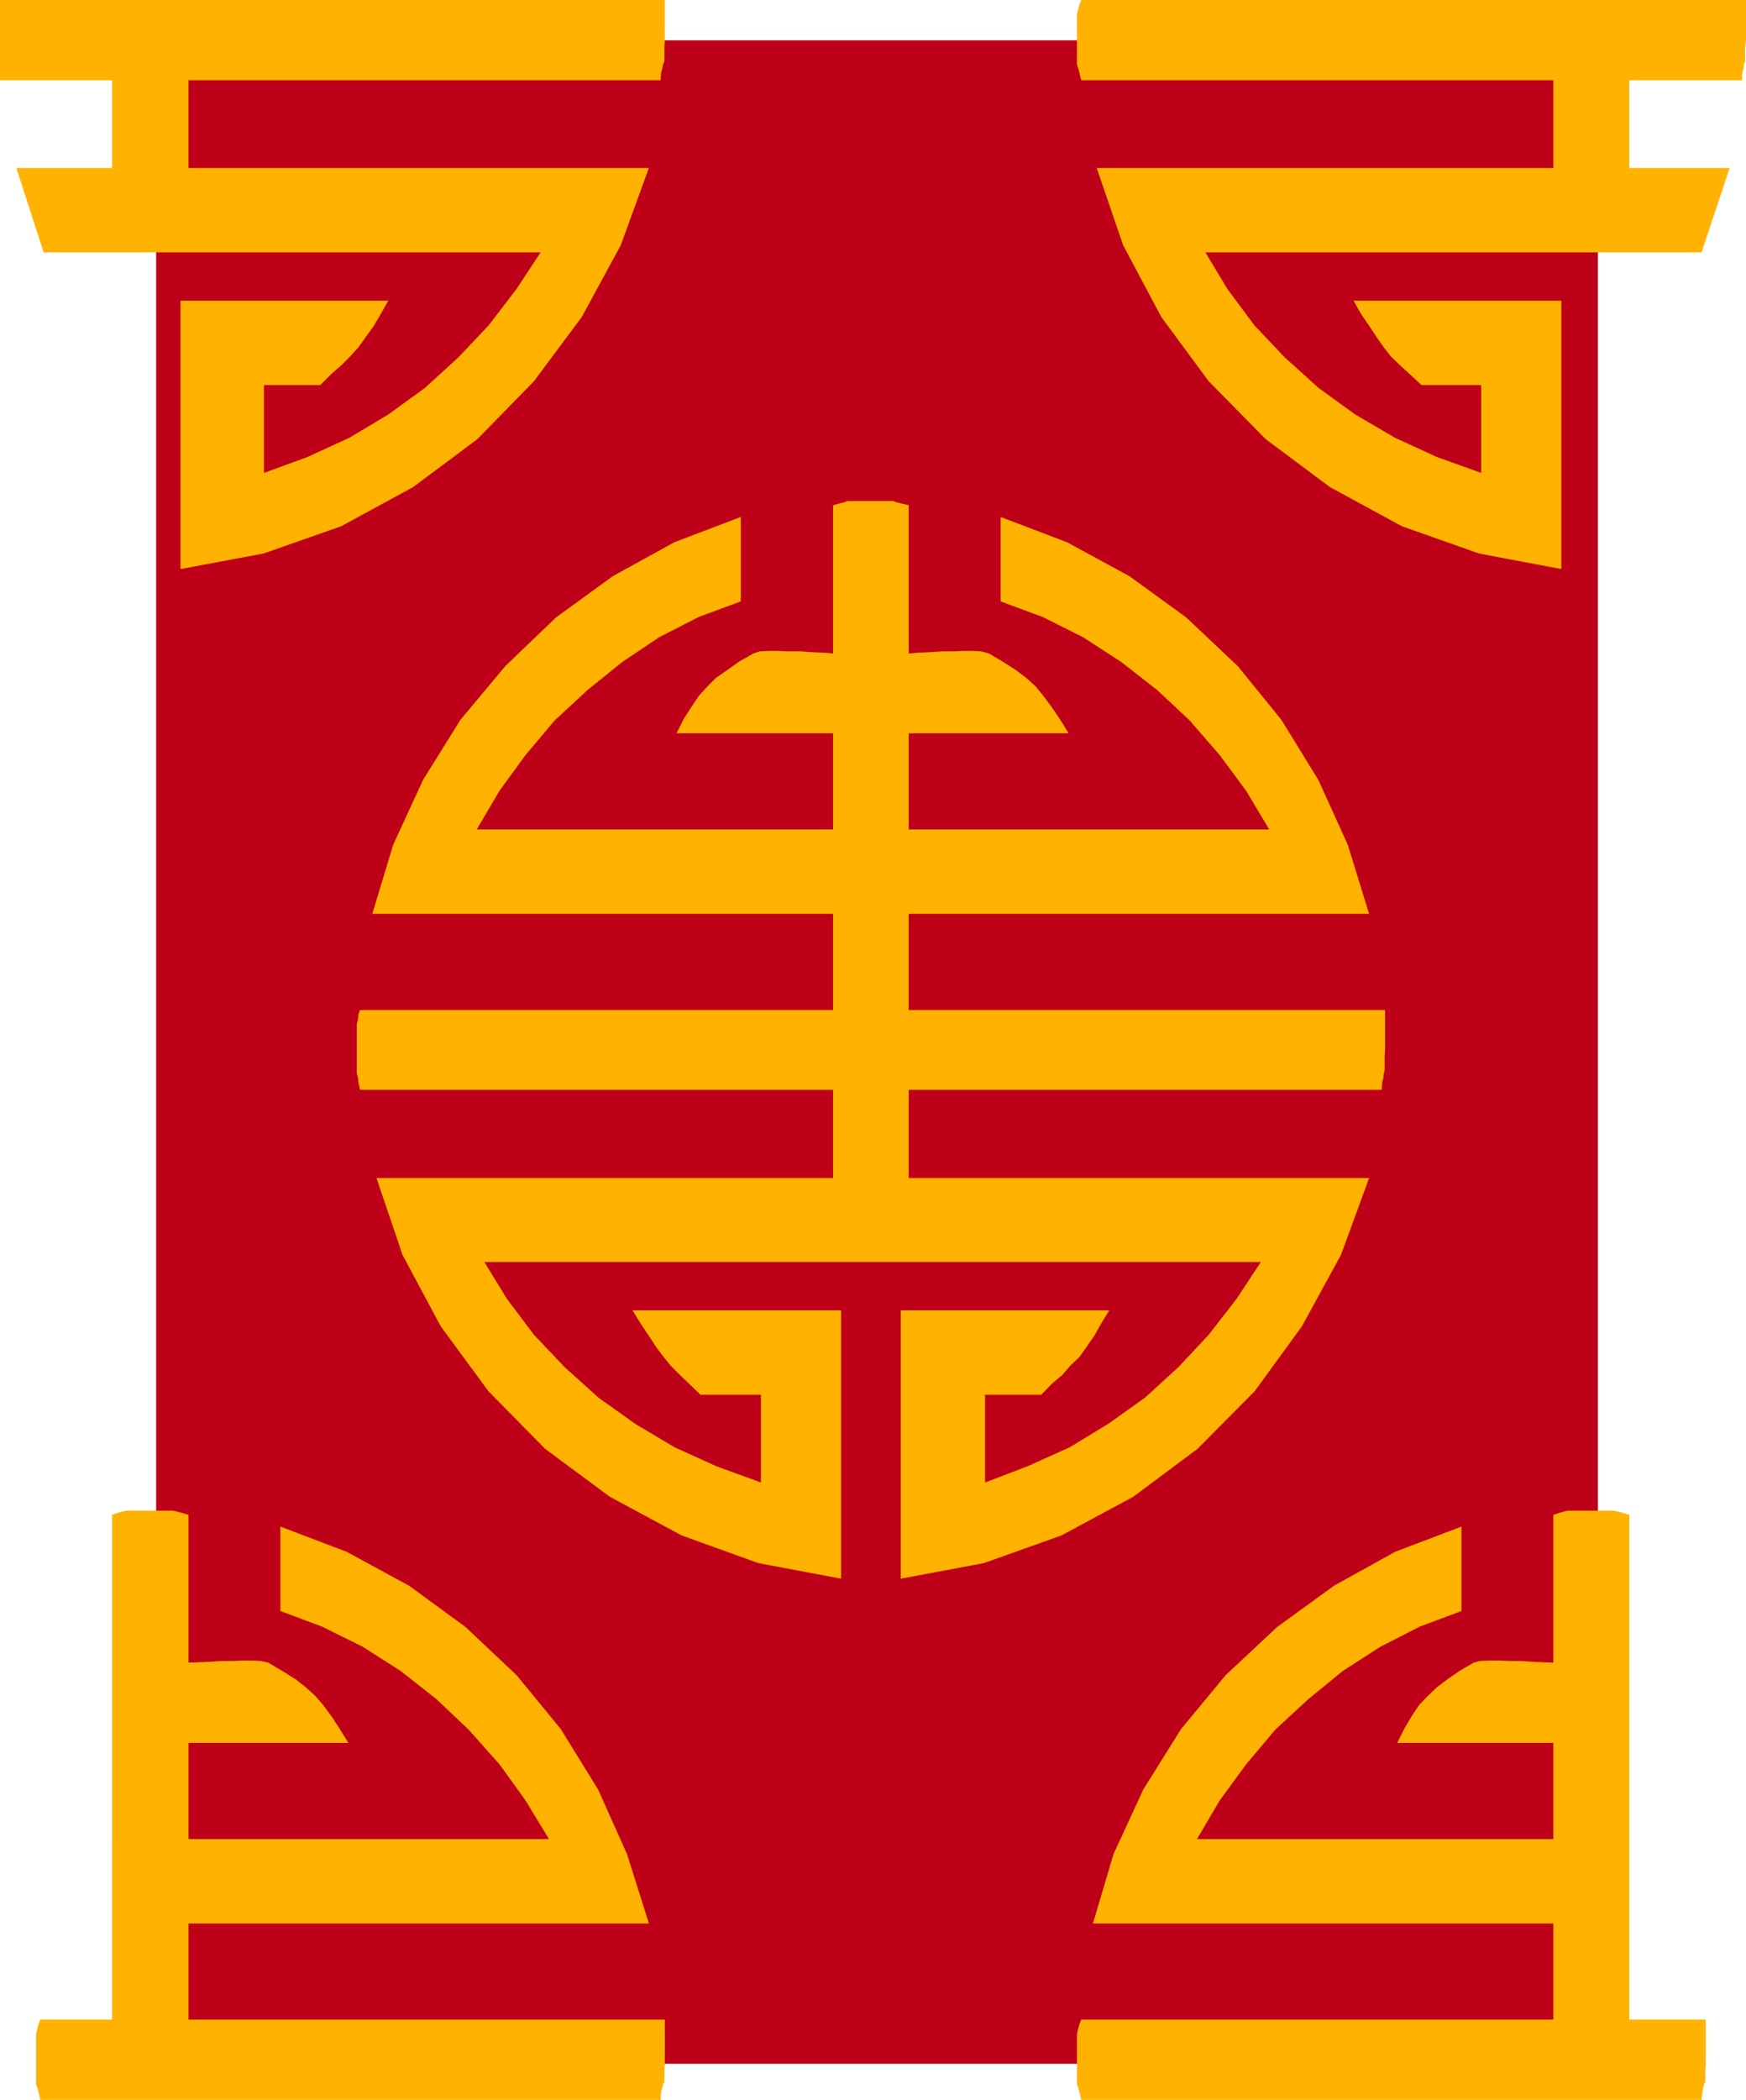
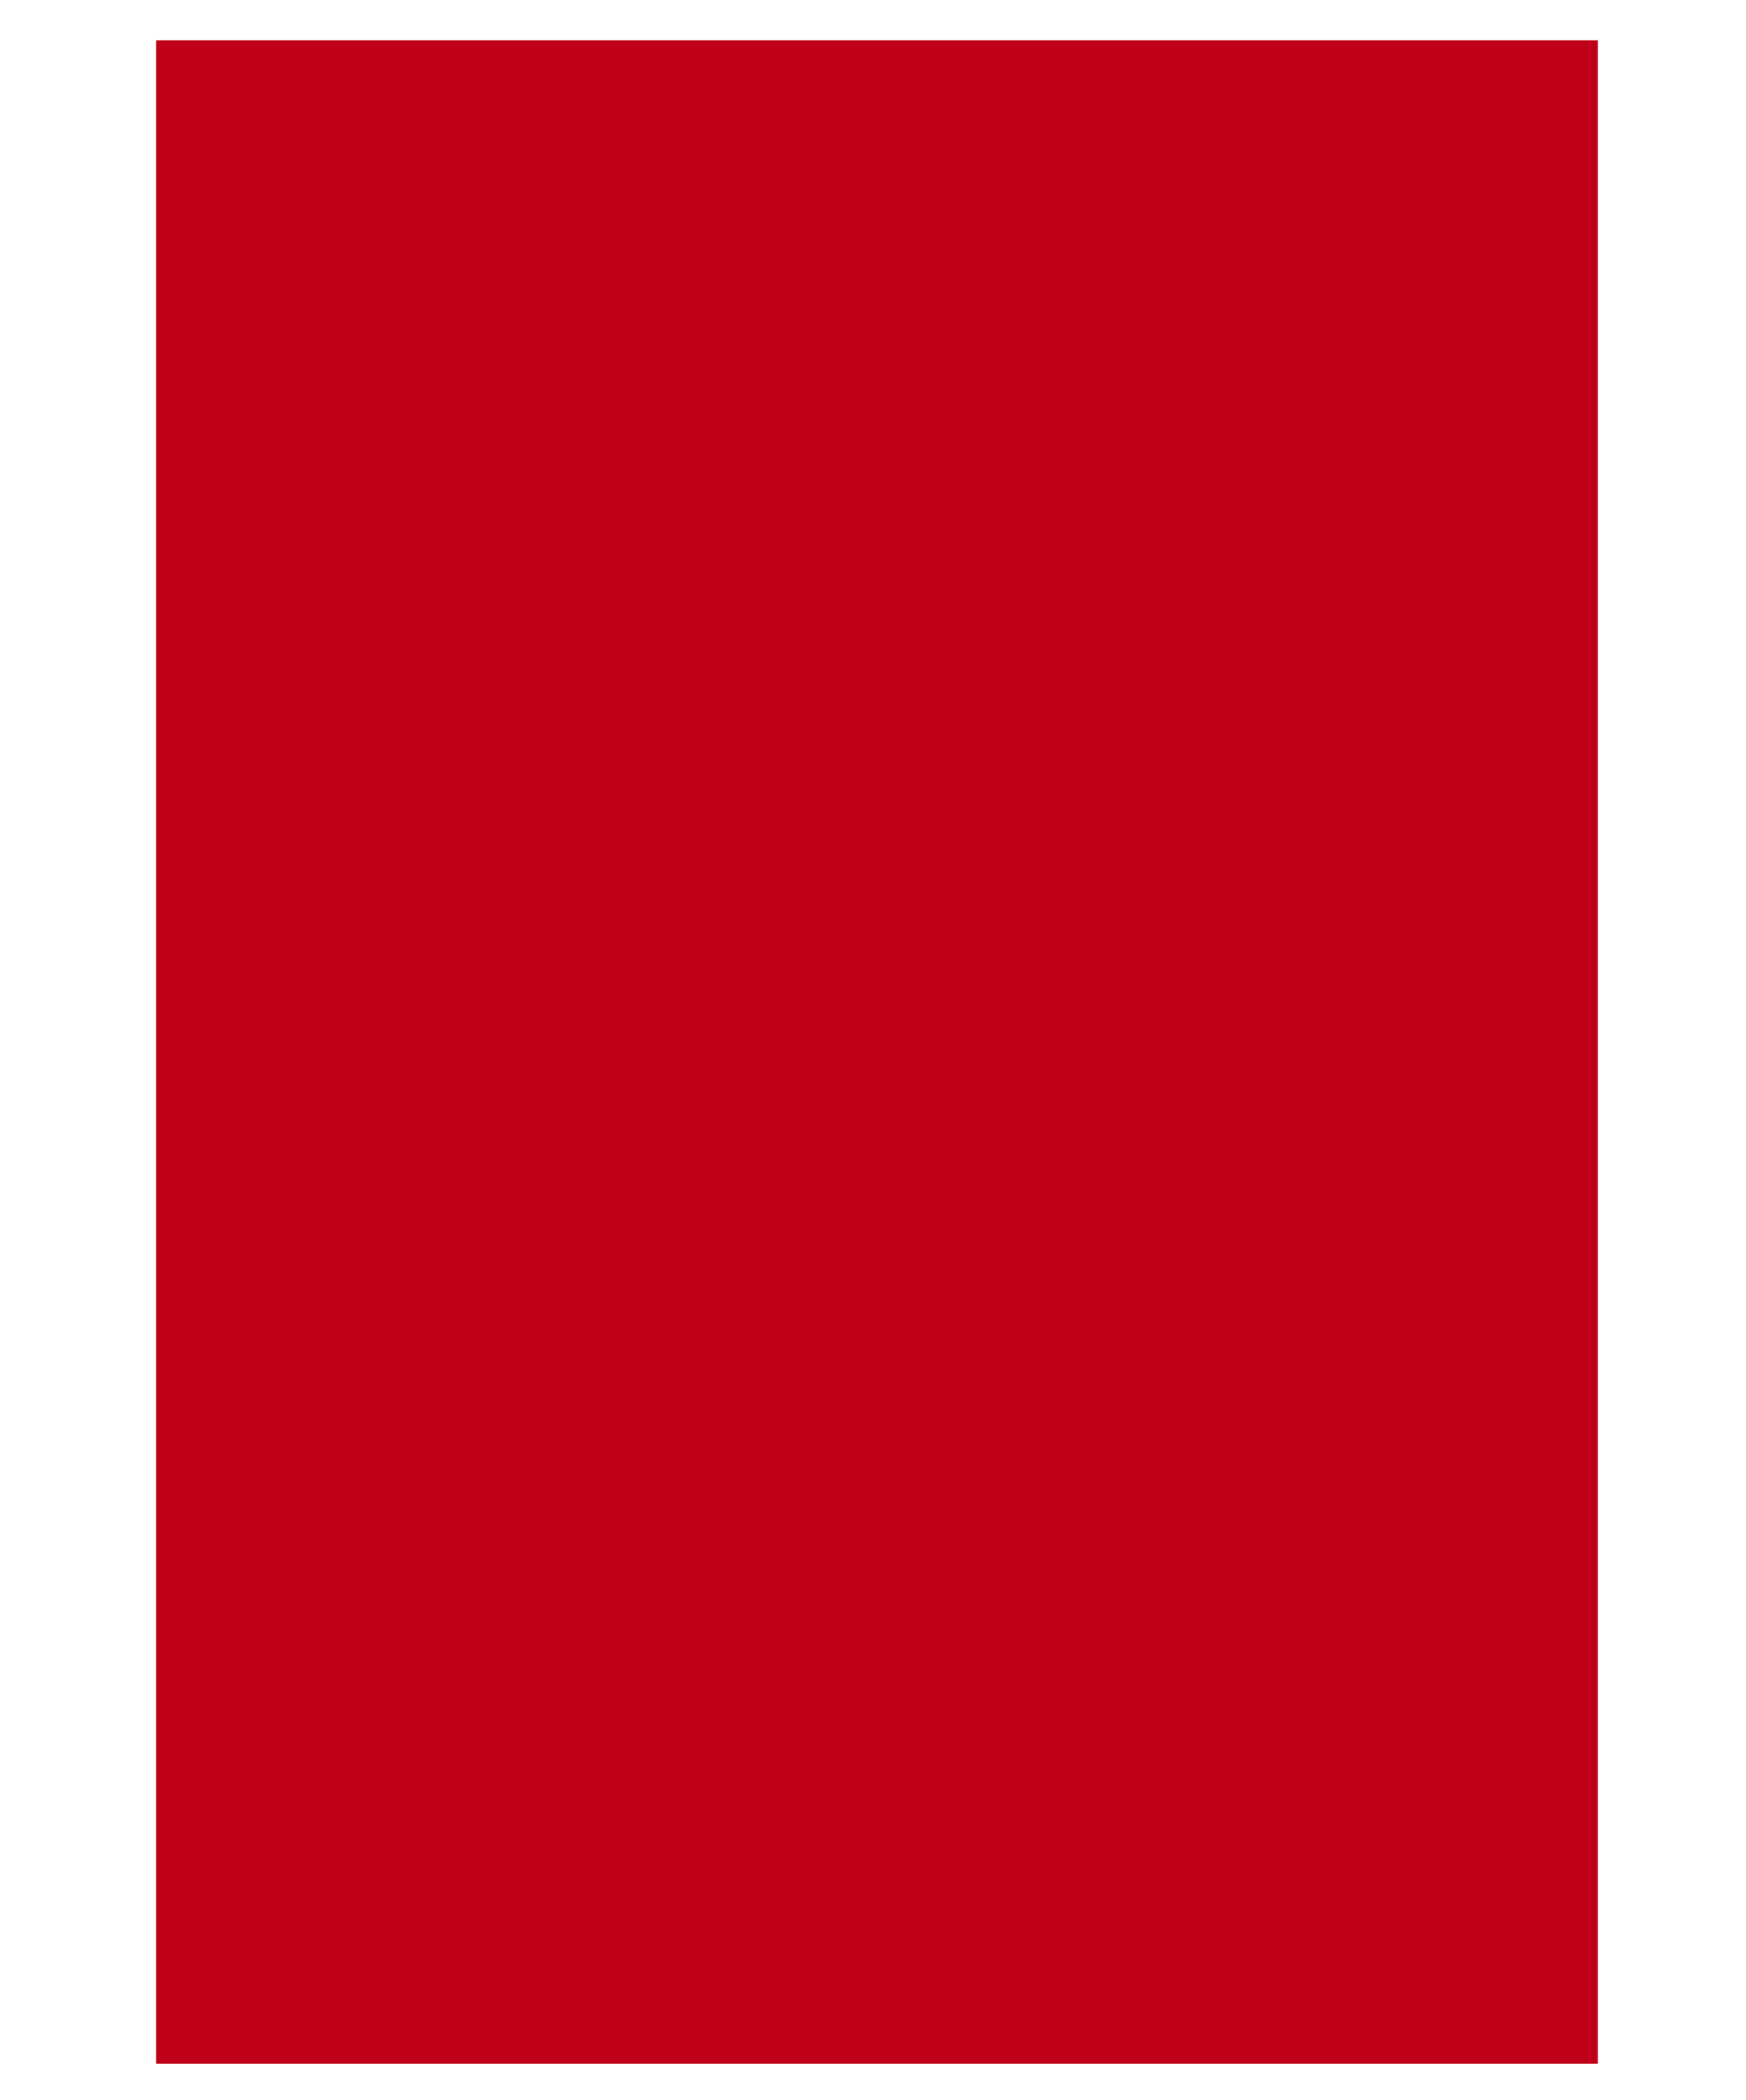
<svg xmlns="http://www.w3.org/2000/svg" height="480" viewBox="0 0 299.52 360" width="399.36">
  <path style="fill:#bf0019" d="M421.982 594.753V247.857h-247.32v346.896z" transform="translate(-147.878 -240.945)" />
-   <path style="fill:#ffb200" d="M147.878 254.697h19.224v15.048h1.008-17.424l4.68 14.472h85.248l-4.176 6.336-4.752 6.192-5.184 5.472-5.76 5.256-6.264 4.536-6.624 3.96-7.2 3.312-7.488 2.736v-15.048h9.648l1.872-1.872 1.728-1.512 1.512-1.512 1.44-1.584 1.224-1.728 1.368-1.872 1.224-2.088 1.296-2.304h-35.64v46.008l14.256-2.664 13.32-4.68 12.312-6.696 11.016-8.208 9.72-9.936 8.208-11.016 6.696-12.312 4.824-13.248h-78.984v-15.048h81l.072-1.224.216-.792.144-.72.216-.504v-2.376l.072-1.224v-6.912H147.878zm296.712 15.048h-18.432 1.224v-15.048h19.296l.072-1.224.216-.792.072-.72.216-.504v-2.376l.144-1.224v-6.912H333.35l-.288.72-.216.864-.216.936v8.496l.216.72.216.792.288 1.224h81v15.048h-78.336l4.536 13.248 6.552 12.312 8.136 11.016 9.792 9.936 11.016 8.208 12.312 6.696 13.248 4.68 14.112 2.664v-46.008h-35.64l1.296 2.304 1.44 2.088 1.224 1.872 1.224 1.728 1.224 1.584 1.584 1.512 1.656 1.512 2.016 1.872h10.224v15.048l-7.632-2.736-7.2-3.312-6.768-3.96-6.264-4.536-5.832-5.256-5.184-5.472-4.608-6.192-3.816-6.336h85.104zM167.102 587.193H154.79l-.288.72-.216.792-.216.936v8.64l.216.576.216.792.288 1.296h106.416l.072-1.296.216-.792.144-.576.216-.432v-2.088l.072-1.008v-7.56h-81.72v-16.488h78.984l-3.744-11.88-4.968-11.088-6.408-10.368-7.56-9.216-8.784-8.28-9.648-7.056-10.728-5.832-11.376-4.32v14.472l7.128 2.664 6.984 3.456 6.552 4.176 6.12 4.824 5.544 5.256 5.256 5.904 4.464 6.192 4.032 6.624h-61.848v-16.488h27.432l-1.512-2.448-1.368-2.088-1.44-1.944-1.296-1.512-1.656-1.512-1.728-1.368-2.304-1.44-2.448-1.44-1.224-.288-1.512-.072h-1.656l-1.728.072h-1.944l-1.944.144-1.944.072-1.728.072v-25.344l-1.224-.36-.864-.216-.576-.144h-7.992l-.648.144-.792.216-1.008.36zm260.28-86.544-1.224-.36-.72-.216-.72-.144h-7.848l-.648.144-.792.216-1.08.36v25.344l-1.728-.072-1.8-.072-1.944-.144h-1.872l-1.944-.072h-1.728l-1.584.072-1.08.288-2.448 1.44-2.088 1.44-1.8 1.368-1.584 1.512-1.44 1.512-1.296 1.944-1.224 2.088-1.224 2.448h26.784v16.488h-61.128l3.888-6.624 4.536-6.192 4.968-5.904 5.688-5.256 5.904-4.824 6.48-4.176 6.768-3.456 7.128-2.664v-14.472l-11.376 4.32-10.512 5.832-9.72 7.056-8.856 8.28-7.632 9.216-6.48 10.368-5.112 11.088-3.528 11.88h78.984v16.488h-81l-.288.72-.216.792-.216.936v8.64l.216.576.216.792.288 1.296h106.416l.144-1.296.144-.792.144-.576.216-.432v-2.088l.072-1.008v-7.56h-13.104zm-63.216-43.344-4.176 6.336-4.752 6.12-5.184 5.544-5.76 5.256-6.264 4.464-6.624 4.032-7.2 3.24-7.344 2.808v-15.048h9.648l1.8-1.872 1.8-1.512 1.368-1.584 1.584-1.512 1.224-1.728 1.296-1.872 1.224-2.16 1.368-2.232H302.39v46.008l14.256-2.664 13.32-4.752 12.312-6.624 11.016-8.208 9.792-9.864 8.136-11.16 6.696-12.24 4.824-13.176h-78.984v-15.12h81.144l.072-1.224.216-.864.072-.72.144-.504v-2.304l.072-1.224v-6.84h-81.72v-16.488h78.984l-3.672-11.88-5.04-11.088-6.336-10.296-7.488-9.216-8.856-8.352-9.72-7.056-10.728-5.832-11.376-4.32v14.472l7.2 2.664 6.912 3.456 6.552 4.248 6.192 4.824 5.544 5.184 5.184 5.976 4.536 6.12 3.96 6.624h-61.848v-16.488h27.432l-1.512-2.448-1.368-2.016-1.44-1.944-1.296-1.584-1.656-1.512-1.728-1.296-2.232-1.44-2.448-1.44-1.296-.36-1.368-.072h-1.8l-1.728.072h-1.944l-1.944.144-1.944.072-1.728.144V327.56l-1.224-.288-.864-.216-.576-.216h-7.848l-.576.216-.864.216-1.008.288v25.416l-1.728-.144-1.872-.072-1.944-.144h-1.944l-1.944-.072h-1.584l-1.584.072-1.08.36-2.52 1.44-2.016 1.44-1.872 1.296-1.512 1.512-1.44 1.584-1.296 1.944-1.296 2.016-1.224 2.448h26.856v16.488H229.67l3.888-6.624 4.464-6.12 5.04-5.976 5.616-5.184 5.976-4.824 6.336-4.248 6.768-3.456 7.2-2.664v-14.472l-11.376 4.32-10.584 5.832-9.72 7.056-8.712 8.352-7.704 9.216-6.408 10.296-5.112 11.088-3.6 11.88h79.056v16.488h-81.144l-.288.72-.072.864-.216.864v8.424l.216.72.072.864.288 1.224h81.144v15.12h-78.336l4.464 13.176 6.552 12.24 8.208 11.16 9.72 9.864 11.088 8.208 12.312 6.624 13.176 4.752 14.184 2.664v-46.007h-35.784l1.368 2.232 1.44 2.16 1.224 1.872 1.296 1.728 1.224 1.512 1.584 1.584 1.584 1.512 1.944 1.872h10.368v15.048l-7.704-2.808-7.128-3.24-6.768-4.032-6.264-4.464-5.832-5.256-5.256-5.544-4.608-6.12-3.888-6.336z" transform="translate(-147.878 -240.945)" />
</svg>